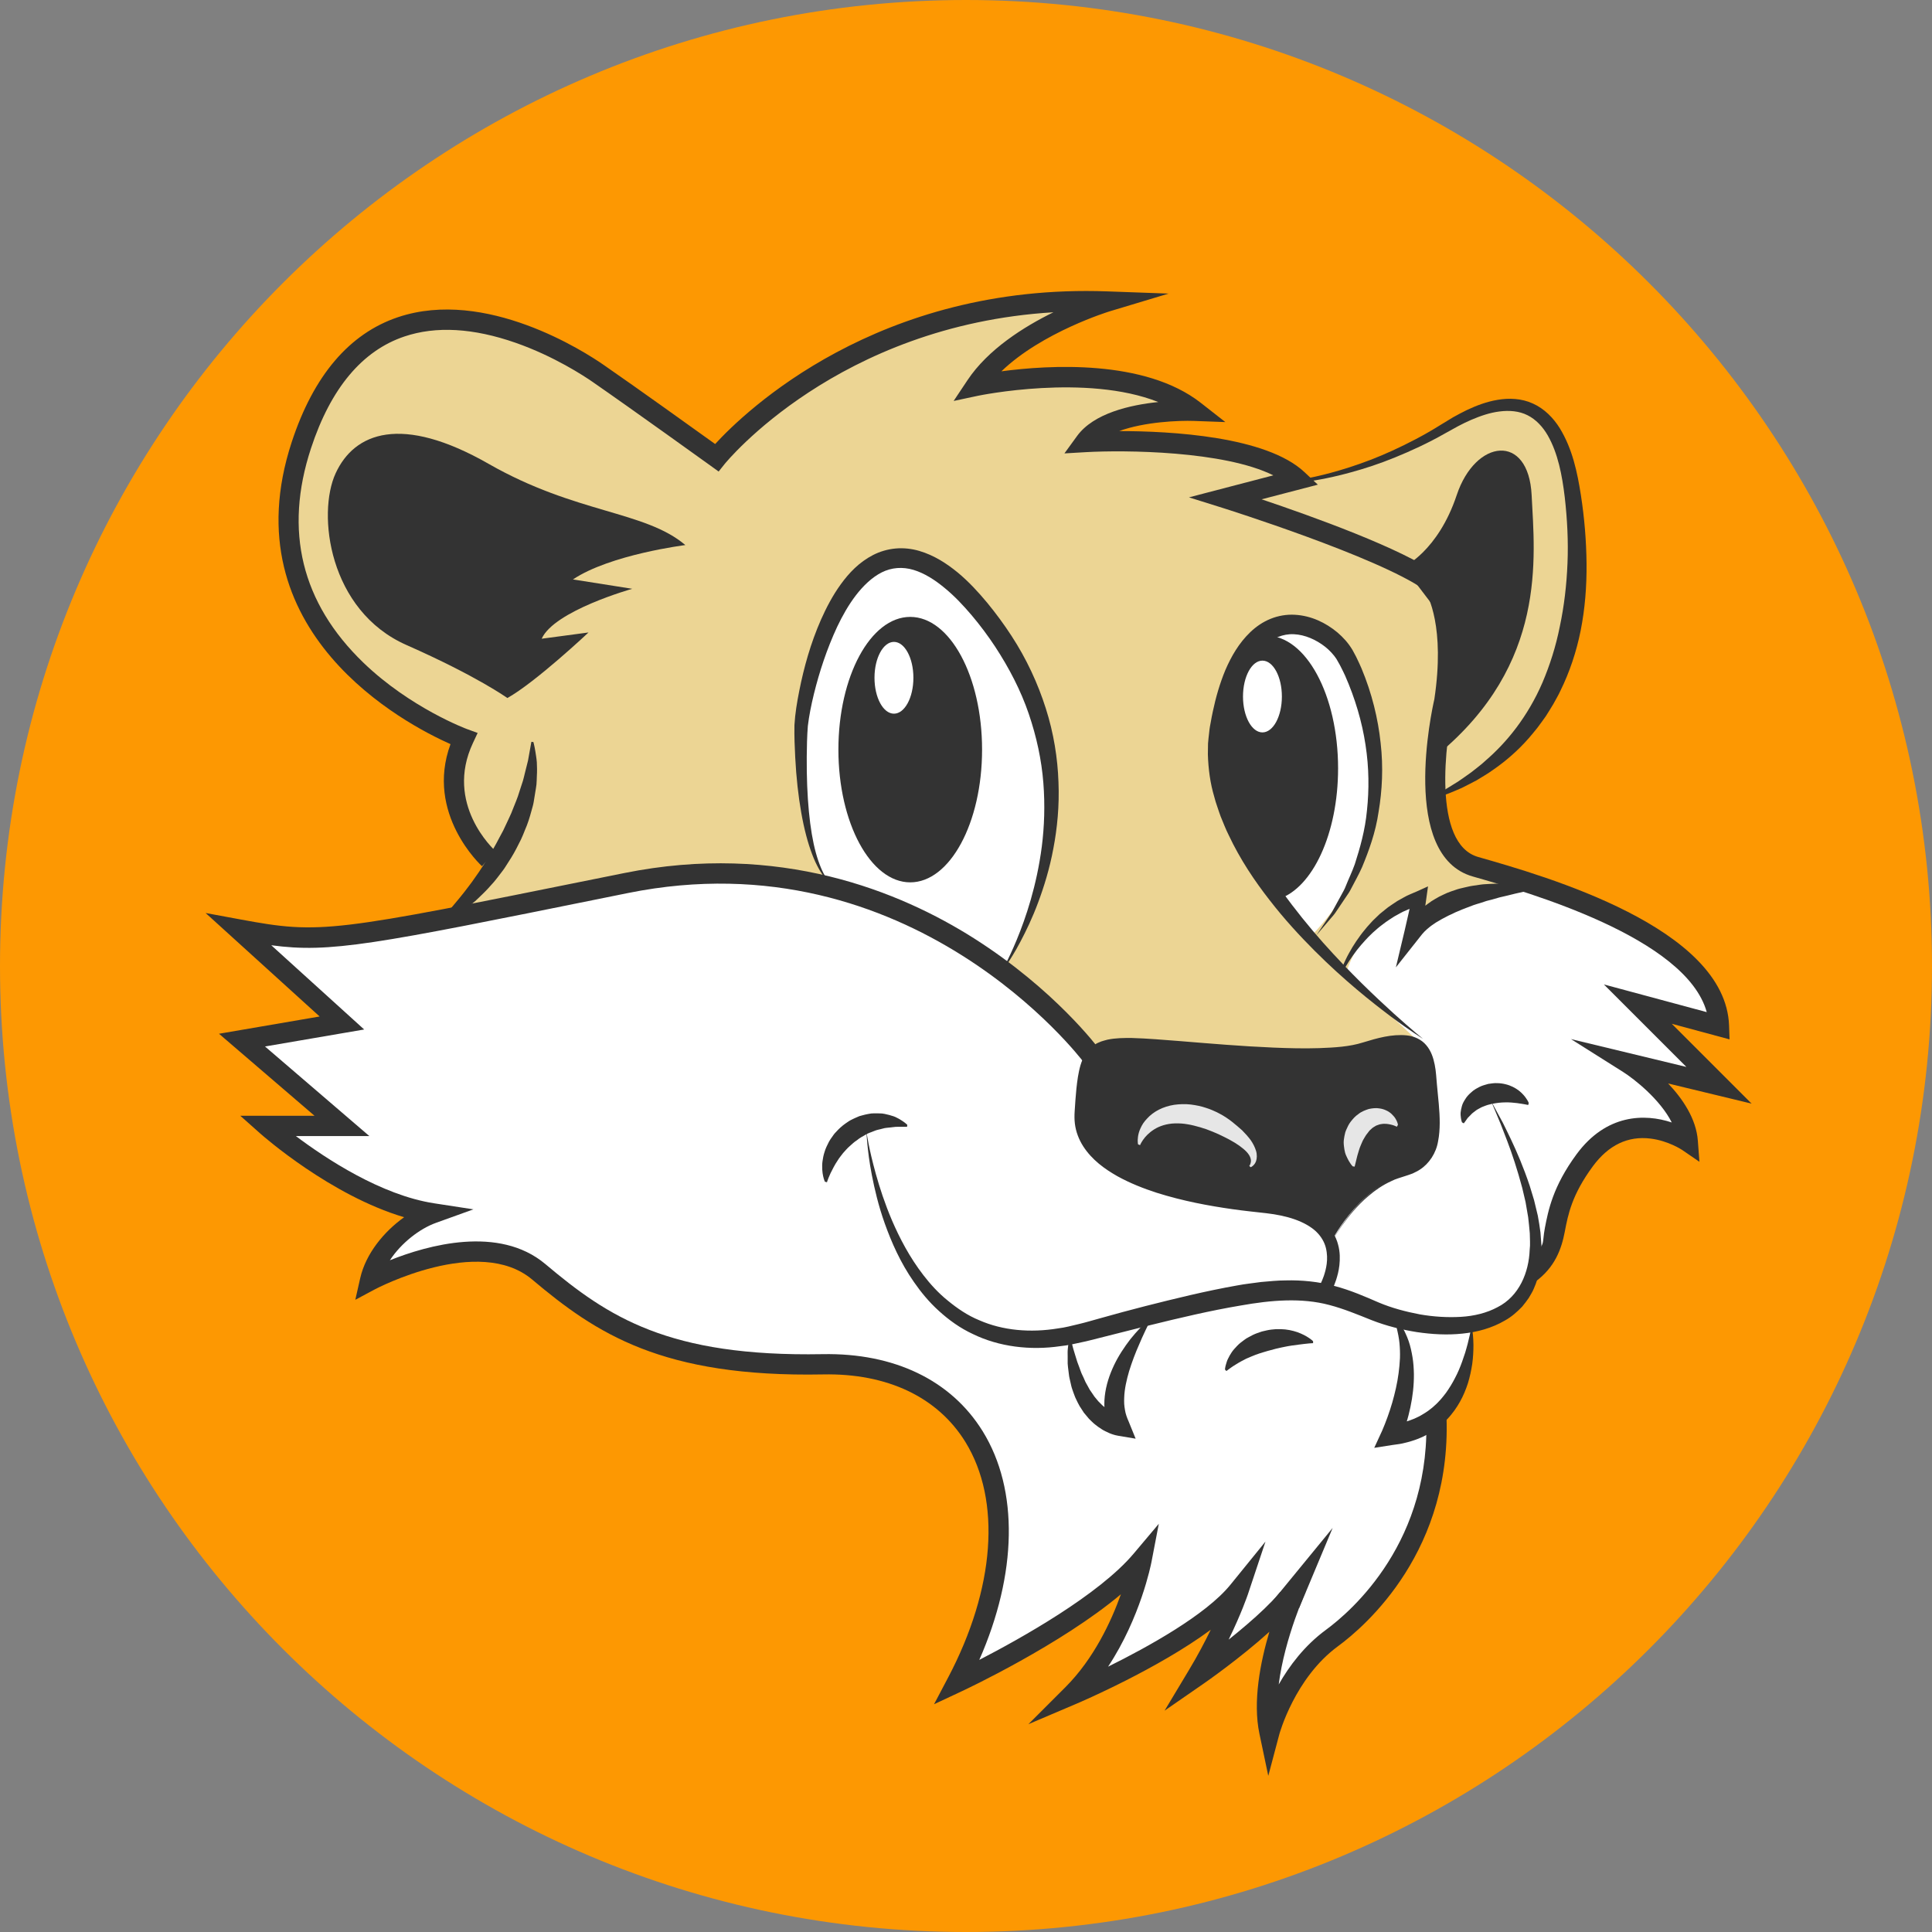
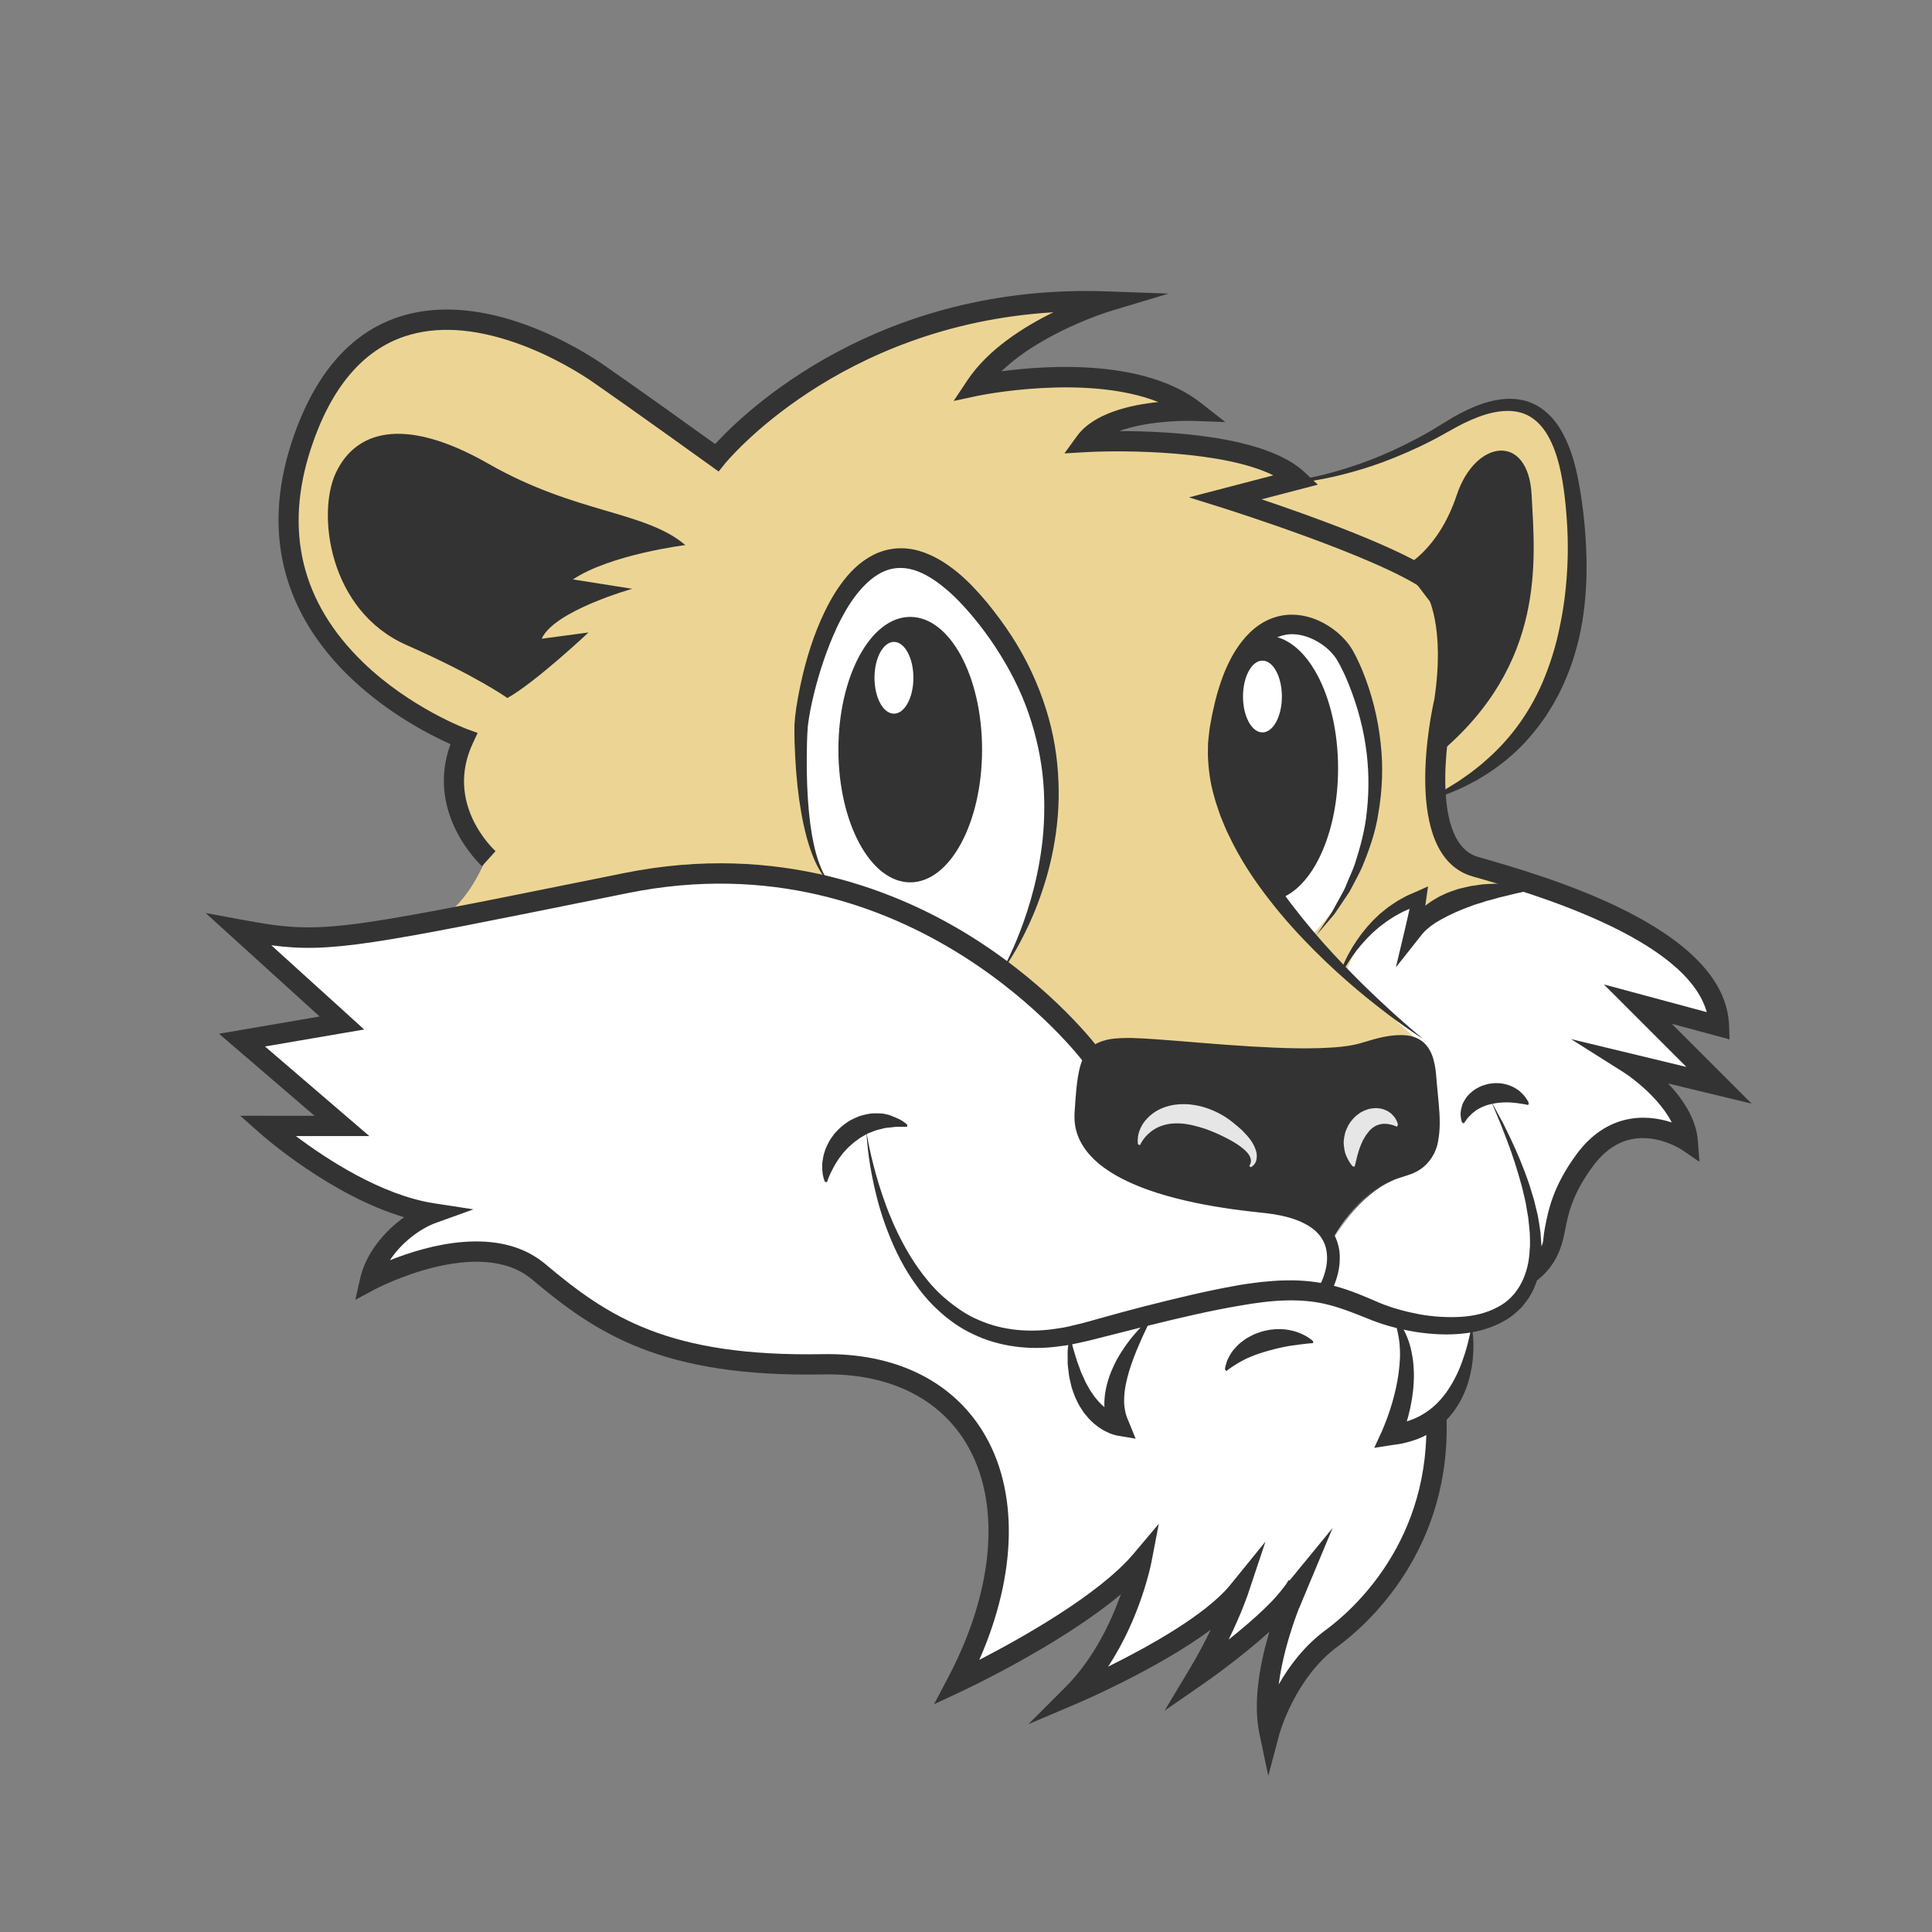
<svg xmlns="http://www.w3.org/2000/svg" width="88" height="88" viewBox="0 0 88 88" fill="none">
  <rect x="0" y="0" width="88" height="88" fill="#808080" stroke="none" />
  <g id="Oakton-Elementary-Mascot 1" clip-path="url(#clip0_5800_3561)">
    <g id="Layer 1">
-       <path id="Vector" d="M44 88C68.3 88 88 68.3 88 44C88 19.7 68.3 0 44 0C19.7 0 0 19.7 0 44C0 68.3 19.7 88 44 88Z" fill="#FD9802" />
      <path id="Vector_2" d="M74.602 45.736L78.3 46.731C78.159 42.606 70.194 40.331 67.207 39.478C65.959 39.12 65.508 37.746 65.401 36.268C72.597 33.221 72.039 25.372 71.615 22.411C71.188 19.424 69.908 17.005 65.927 19.424C62.154 21.713 58.894 21.962 58.562 21.981L59.1 21.84C56.825 19.707 49.428 20.133 49.428 20.133C50.566 18.568 54.407 18.712 54.407 18.712C51.135 16.152 44.449 17.573 44.449 17.573C46.156 15.013 50.422 13.733 50.422 13.733C38.617 13.306 32.643 20.845 32.643 20.845C32.643 20.845 29.089 18.285 27.238 17.005C25.39 15.725 16.854 10.746 13.726 20.277C10.598 29.808 21.123 33.648 21.123 33.648C20.101 35.824 21.446 38.193 22.118 39.148C22.118 39.148 21.314 41.209 20.032 41.802C17.439 43.003 12.741 42.685 10.88 42.34L15.574 46.6L11.022 47.148L15.574 50.827H12.16C12.16 50.827 16 54.468 19.699 55.039L16.854 58.212C16.854 58.212 21.833 55.602 24.534 57.877C27.235 60.152 30.081 62.26 37.478 62.119C44.876 61.978 47.719 68.792 43.593 76.614C43.593 76.614 49.708 73.763 51.985 71.059C51.985 71.059 51.273 74.756 48.857 77.172C48.857 77.172 54.545 74.753 56.396 72.476C56.396 72.476 55.828 74.183 54.548 76.316C54.548 76.316 58.247 73.756 59.1 72.191C59.1 72.191 57.252 76.172 57.82 78.876C57.82 78.876 58.532 76.175 60.665 74.609C62.799 73.044 65.785 70.057 65.5 64.796L65.326 64.612C67.098 63.235 66.924 60.529 66.924 60.529L66.195 60.383C67.919 60.335 69.539 59.648 69.886 57.594C71.273 56.493 70.248 55.478 72.186 52.849C74.178 50.147 76.879 51.995 76.879 51.995C76.879 50.857 74.178 48.44 74.178 48.44L78.303 49.435L74.604 45.736H74.602Z" fill="#ECD594" />
      <path id="Vector_3" d="M69.539 40.18C65.996 40.788 64.362 42.464 64.362 42.464L64.647 40.899C62.035 41.609 61.305 44.352 61.305 44.352L65.101 47.897L58.636 48.674L49.537 47.974C49.554 48.081 49.229 47.897 49.229 47.897L49.537 47.974C49.51 47.805 48.634 46.915 44.3 43.427C37.213 37.726 27.196 40.346 27.196 40.346C24.189 41.192 21.8 41.636 19.93 41.844C17.318 42.99 12.721 42.68 10.885 42.34L15.579 46.6L11.027 47.265L15.579 51.058H12.165C12.165 51.058 16.005 54.585 19.704 55.153C18.258 56.056 17.196 57.063 16.859 58.269C16.859 58.269 21.837 55.63 24.539 57.907C27.241 60.181 30.086 62.278 37.483 62.134C44.881 61.992 47.724 68.799 43.598 76.621C43.598 76.621 49.713 73.766 51.99 71.064C51.99 71.064 51.278 74.758 48.862 77.174C48.862 77.174 54.55 74.753 56.401 72.478C56.401 72.478 55.833 74.185 54.553 76.318C54.553 76.318 58.252 73.758 59.105 72.193C59.105 72.193 57.257 76.174 57.825 78.879C57.825 78.879 58.537 76.177 60.67 74.612C62.804 73.046 65.79 70.06 65.505 64.798L65.331 64.615C67.103 63.238 66.929 60.531 66.929 60.531L66.2 60.385C67.924 60.338 69.544 59.651 69.891 57.597C71.278 56.495 70.253 55.481 72.191 52.851C74.183 50.15 76.884 51.998 76.884 51.998C76.884 50.859 74.183 48.443 74.183 48.443L78.308 49.438L74.609 45.739L78.308 46.734C78.194 43.447 73.116 41.336 69.546 40.182L69.539 40.18Z" fill="white" />
      <path id="Vector_4" d="M58.527 21.937C58.527 21.937 59.038 21.902 59.916 21.709C60.355 21.612 60.881 21.473 61.474 21.282C62.067 21.091 62.727 20.845 63.424 20.525C64.121 20.205 64.86 19.828 65.602 19.362C65.79 19.248 65.984 19.129 66.177 19.012C66.383 18.898 66.592 18.784 66.808 18.68C67.242 18.476 67.708 18.295 68.222 18.211C68.728 18.126 69.303 18.141 69.824 18.382C70.345 18.615 70.759 19.042 71.047 19.506C71.623 20.448 71.846 21.515 72.007 22.549C72.168 23.584 72.255 24.633 72.265 25.673C72.275 26.71 72.193 27.739 71.997 28.721C71.801 29.701 71.486 30.629 71.077 31.458C70.983 31.669 70.861 31.862 70.757 32.06C70.645 32.254 70.523 32.44 70.409 32.624C70.28 32.8 70.161 32.976 70.032 33.142C69.898 33.303 69.774 33.467 69.64 33.616C69.112 34.221 68.544 34.695 68.013 35.062C67.753 35.253 67.487 35.397 67.251 35.546C67.006 35.677 66.778 35.789 66.574 35.893C66.153 36.077 65.823 36.211 65.587 36.28C65.356 36.357 65.232 36.397 65.232 36.397L65.198 36.31C65.198 36.31 65.309 36.248 65.52 36.129C65.624 36.067 65.758 36.005 65.904 35.913C66.051 35.821 66.222 35.717 66.411 35.6C66.594 35.474 66.797 35.335 67.011 35.179C67.219 35.01 67.455 34.846 67.676 34.635C68.137 34.236 68.618 33.742 69.065 33.147C69.511 32.554 69.926 31.86 70.261 31.081C70.593 30.299 70.868 29.443 71.049 28.528C71.243 27.615 71.357 26.65 71.397 25.66C71.439 24.671 71.387 23.656 71.273 22.651C71.154 21.654 70.965 20.652 70.501 19.838C70.27 19.436 69.958 19.104 69.576 18.913C69.194 18.719 68.742 18.685 68.301 18.742C67.857 18.796 67.423 18.948 67.011 19.124C66.802 19.213 66.606 19.312 66.411 19.414C66.212 19.523 66.016 19.632 65.823 19.739C65.046 20.183 64.275 20.535 63.553 20.83C62.831 21.126 62.151 21.346 61.541 21.512C60.931 21.681 60.392 21.798 59.946 21.872C59.053 22.026 58.529 22.034 58.529 22.034L58.524 21.942L58.527 21.937Z" fill="#333333" />
      <path id="Vector_5" d="M45.585 44.315C45.585 44.315 51.132 36.208 45.017 28.243C38.902 20.277 36.518 31.515 36.483 33.221C36.436 35.417 36.625 39.195 37.905 40.334" fill="white" />
      <path id="Vector_6" d="M59.628 42.735C59.628 42.735 53.851 36.801 55.93 31.639C58.011 26.476 61.015 28.401 61.707 30.406C62.399 32.41 64.481 37.726 59.626 42.735H59.628Z" fill="white" />
      <path id="Vector_7" d="M57.765 80.873L57.366 78.973C57.056 77.507 57.403 75.723 57.818 74.326C56.483 75.534 54.91 76.629 54.808 76.698L53.045 77.918L54.148 76.08C54.553 75.408 54.883 74.778 55.148 74.232C52.742 76.013 49.224 77.522 49.036 77.601L46.843 78.534L48.53 76.847C49.822 75.554 50.614 73.855 51.055 72.617C48.331 74.907 44.005 76.944 43.789 77.043L42.544 77.626L43.186 76.408C45.322 72.357 45.615 68.348 43.973 65.681C42.715 63.64 40.415 62.543 37.488 62.603C30.148 62.744 27.146 60.73 24.239 58.281C21.81 56.235 17.122 58.701 17.075 58.728L16.184 59.204L16.407 58.219C16.663 57.093 17.499 56.091 18.407 55.443C15.058 54.449 11.999 51.757 11.855 51.631L10.945 50.822H14.326L9.975 47.086L14.559 46.3L9.365 41.586L10.965 41.882C14.621 42.559 15.102 42.459 27.444 39.966L28.426 39.768C35.484 38.342 40.996 40.602 44.375 42.747C48.031 45.069 49.998 47.694 50.08 47.805L49.339 48.356C49.261 48.252 41.524 38.066 28.607 40.676L27.628 40.874C17.005 43.023 15.05 43.417 12.356 43.055L16.588 46.892L12.071 47.666L16.824 51.747H13.478C14.835 52.769 17.357 54.436 19.771 54.808L21.565 55.084L19.858 55.699C19.121 55.964 18.28 56.609 17.759 57.403C19.463 56.721 22.721 55.796 24.837 57.574C27.697 59.983 30.438 61.809 37.473 61.68C40.728 61.62 43.325 62.866 44.764 65.198C46.409 67.864 46.332 71.684 44.605 75.606C46.483 74.636 50.058 72.642 51.638 70.764L52.782 69.407L52.447 71.151C52.422 71.278 51.946 73.681 50.472 75.914C52.268 75.026 54.925 73.56 56.041 72.186L57.641 70.216L56.838 72.625C56.82 72.674 56.547 73.486 55.962 74.684C57.066 73.803 58.286 72.719 58.696 71.97L59.522 72.386C59.509 72.416 58.514 74.582 58.244 76.725C58.718 75.892 59.413 74.957 60.395 74.237C61.543 73.394 65.267 70.191 64.952 64.334L65.875 64.285C66.217 70.605 62.186 74.071 60.943 74.984C58.973 76.428 58.279 78.97 58.271 78.995L57.773 80.873H57.765Z" fill="#333333" />
      <path id="Vector_8" d="M60.117 58.534C60.117 58.534 60.132 58.507 60.169 58.435C60.201 58.366 60.251 58.257 60.301 58.11C60.395 57.825 60.521 57.364 60.392 56.84C60.328 56.58 60.181 56.319 59.943 56.091C59.7 55.865 59.37 55.682 58.981 55.543C58.594 55.406 58.15 55.314 57.676 55.26C57.197 55.205 56.669 55.153 56.133 55.076C55.056 54.922 53.891 54.709 52.69 54.33C52.092 54.136 51.484 53.9 50.896 53.575C50.318 53.248 49.735 52.829 49.338 52.211C49.142 51.906 49.004 51.551 48.959 51.179C48.937 50.995 48.937 50.802 48.949 50.626C48.961 50.452 48.974 50.281 48.984 50.108C49.008 49.758 49.043 49.405 49.098 49.051C49.16 48.698 49.234 48.324 49.458 47.984C49.517 47.902 49.572 47.818 49.651 47.751C49.721 47.674 49.805 47.619 49.892 47.565C49.976 47.505 50.07 47.478 50.162 47.436C50.254 47.406 50.348 47.381 50.442 47.356C50.817 47.277 51.184 47.277 51.551 47.279C52.273 47.299 52.995 47.364 53.712 47.418C55.146 47.535 56.58 47.657 57.991 47.716C58.698 47.746 59.398 47.763 60.087 47.741C60.774 47.714 61.462 47.681 62.092 47.48C62.732 47.284 63.399 47.093 64.074 47.16C64.409 47.195 64.746 47.344 64.964 47.607C65.185 47.865 65.287 48.185 65.349 48.492C65.413 48.803 65.421 49.11 65.451 49.408C65.478 49.708 65.508 50.001 65.535 50.291C65.585 50.871 65.609 51.445 65.503 51.983C65.413 52.526 65.093 53.005 64.672 53.275C64.57 53.347 64.453 53.392 64.347 53.449C64.235 53.496 64.118 53.528 64.009 53.566C63.793 53.642 63.568 53.694 63.377 53.796C62.982 53.975 62.642 54.211 62.355 54.456C62.062 54.697 61.826 54.952 61.618 55.19C61.211 55.669 60.941 56.086 60.767 56.376C60.593 56.666 60.516 56.828 60.516 56.828C60.516 56.828 60.591 56.664 60.762 56.371C60.933 56.081 61.196 55.659 61.598 55.173C61.801 54.932 62.037 54.672 62.327 54.426C62.613 54.176 62.95 53.933 63.352 53.744C63.55 53.638 63.769 53.583 63.989 53.501C64.099 53.461 64.21 53.429 64.319 53.382C64.421 53.325 64.535 53.28 64.632 53.211C65.034 52.945 65.332 52.489 65.411 51.963C65.508 51.44 65.478 50.877 65.421 50.298C65.388 50.008 65.359 49.715 65.326 49.415C65.292 49.115 65.279 48.81 65.215 48.515C65.153 48.222 65.049 47.925 64.853 47.701C64.657 47.475 64.367 47.349 64.059 47.319C63.431 47.265 62.789 47.453 62.151 47.659C61.491 47.877 60.792 47.919 60.097 47.954C59.4 47.986 58.693 47.979 57.984 47.957C56.565 47.914 55.126 47.813 53.69 47.714C52.97 47.666 52.258 47.614 51.546 47.602C51.197 47.602 50.842 47.609 50.519 47.684C50.192 47.756 49.921 47.914 49.758 48.175C49.589 48.433 49.517 48.77 49.465 49.105C49.418 49.443 49.388 49.788 49.368 50.13C49.358 50.303 49.348 50.475 49.338 50.646C49.331 50.815 49.334 50.966 49.353 51.122C49.393 51.432 49.515 51.725 49.686 51.985C50.031 52.509 50.561 52.891 51.11 53.191C51.663 53.489 52.251 53.707 52.831 53.888C53.997 54.24 55.143 54.436 56.203 54.573C56.736 54.642 57.239 54.684 57.738 54.734C58.242 54.786 58.72 54.875 59.162 55.024C59.601 55.173 60.005 55.386 60.325 55.674C60.643 55.967 60.856 56.331 60.946 56.684C61.045 57.036 61.035 57.358 61.008 57.626C60.978 57.897 60.916 58.115 60.861 58.289C60.804 58.462 60.75 58.591 60.707 58.681C60.668 58.765 60.638 58.82 60.641 58.817L60.117 58.527V58.534Z" fill="#333333" />
      <path id="Vector_9" d="M57.535 54.982C52.829 54.724 49.001 53.275 49.142 50.715C49.284 48.155 49.428 47.443 51.417 47.443C53.407 47.443 59.951 48.297 62.084 47.585C64.218 46.873 65.212 47.158 65.356 49.006C65.498 50.854 66.068 52.987 63.935 53.558C61.801 54.126 60.586 56.654 60.586 56.654C60.586 56.654 60.137 55.123 57.535 54.982Z" fill="#333333" />
      <path id="Vector_10" d="M45.585 44.315C45.585 44.315 45.905 43.787 46.315 42.797C46.721 41.812 47.22 40.356 47.453 38.557C47.567 37.659 47.604 36.679 47.523 35.655C47.443 34.63 47.218 33.566 46.858 32.512C46.498 31.455 45.965 30.426 45.322 29.446C44.997 28.955 44.648 28.486 44.258 28.024C43.881 27.58 43.472 27.144 43.028 26.782C42.589 26.417 42.107 26.107 41.609 25.958C41.11 25.809 40.611 25.846 40.16 26.072C39.711 26.3 39.316 26.685 38.982 27.119C38.647 27.558 38.371 28.047 38.133 28.548C37.664 29.555 37.322 30.599 37.074 31.604C36.952 32.105 36.851 32.604 36.796 33.07C36.759 33.532 36.751 34.025 36.746 34.477C36.734 36.302 36.88 37.826 37.163 38.85C37.305 39.361 37.473 39.746 37.632 39.986C37.706 40.108 37.778 40.192 37.828 40.247C37.878 40.301 37.905 40.331 37.905 40.331C37.905 40.331 37.875 40.306 37.821 40.257C37.766 40.207 37.684 40.13 37.595 40.016C37.411 39.79 37.183 39.421 36.992 38.91C36.6 37.89 36.317 36.347 36.221 34.492C36.198 34.023 36.176 33.556 36.186 33.025C36.216 32.499 36.302 31.988 36.407 31.46C36.617 30.406 36.918 29.307 37.399 28.215C37.642 27.672 37.925 27.126 38.297 26.613C38.666 26.102 39.133 25.606 39.766 25.281C40.081 25.119 40.435 25.015 40.797 24.983C41.16 24.951 41.527 24.993 41.867 25.092C42.546 25.291 43.119 25.665 43.623 26.077C44.127 26.496 44.558 26.965 44.965 27.454C45.359 27.933 45.736 28.444 46.074 28.965C46.754 30.006 47.275 31.133 47.634 32.264C47.996 33.395 48.175 34.539 48.212 35.623C48.257 36.707 48.155 37.729 47.979 38.649C47.808 39.572 47.552 40.393 47.287 41.103C47.024 41.812 46.736 42.405 46.483 42.884C46.233 43.362 46.002 43.72 45.843 43.96C45.682 44.201 45.59 44.322 45.59 44.322L45.585 44.315Z" fill="#333333" />
      <g id="Group">
        <path id="Vector_11" d="M67.026 60.38C67.026 60.38 67.207 64.939 63.367 65.366C63.367 65.366 64.932 61.953 63.367 59.819" fill="white" />
        <path id="Vector_12" d="M67.026 60.38C67.088 60.665 67.108 60.956 67.113 61.248C67.115 61.541 67.098 61.836 67.058 62.129C67.013 62.422 66.951 62.714 66.862 63.005C66.815 63.148 66.763 63.292 66.703 63.431C66.646 63.573 66.574 63.709 66.5 63.846C66.425 63.982 66.341 64.113 66.249 64.242C66.155 64.367 66.058 64.496 65.949 64.61C65.843 64.729 65.721 64.833 65.602 64.939C65.478 65.041 65.349 65.138 65.212 65.22C65.078 65.312 64.932 65.379 64.791 65.451C64.644 65.515 64.496 65.577 64.344 65.622C64.193 65.674 64.039 65.709 63.885 65.746C63.731 65.781 63.575 65.793 63.421 65.818L62.595 65.947L62.953 65.17C62.992 65.083 63.037 64.969 63.079 64.865C63.121 64.758 63.163 64.652 63.2 64.545C63.278 64.329 63.349 64.111 63.414 63.89C63.54 63.449 63.645 63 63.704 62.546C63.734 62.32 63.756 62.092 63.766 61.863C63.766 61.749 63.774 61.635 63.766 61.521C63.766 61.407 63.751 61.293 63.744 61.176C63.729 61.062 63.719 60.946 63.694 60.834C63.674 60.72 63.645 60.608 63.62 60.492C63.585 60.38 63.553 60.266 63.508 60.154C63.471 60.038 63.416 59.934 63.369 59.817C63.456 59.904 63.545 59.99 63.62 60.09C63.702 60.184 63.766 60.291 63.838 60.395C63.9 60.504 63.967 60.613 64.017 60.73C64.074 60.844 64.116 60.963 64.161 61.082C64.245 61.323 64.297 61.573 64.339 61.826C64.381 62.079 64.396 62.332 64.401 62.588C64.406 63.096 64.347 63.602 64.242 64.096C64.19 64.344 64.128 64.587 64.051 64.828C64.014 64.949 63.974 65.069 63.932 65.188C63.888 65.309 63.846 65.421 63.786 65.552L63.317 64.905C63.444 64.882 63.573 64.87 63.697 64.84C63.821 64.813 63.945 64.788 64.064 64.746C64.185 64.714 64.299 64.662 64.416 64.62C64.528 64.565 64.644 64.52 64.749 64.453C64.858 64.394 64.959 64.324 65.064 64.252C65.163 64.175 65.264 64.101 65.354 64.012C65.451 63.93 65.535 63.836 65.622 63.741C65.704 63.645 65.788 63.545 65.865 63.439C66.016 63.228 66.155 63 66.277 62.761C66.403 62.523 66.51 62.27 66.602 62.01C66.646 61.878 66.693 61.749 66.736 61.615C66.778 61.481 66.812 61.347 66.85 61.211C66.922 60.938 66.981 60.66 67.031 60.375L67.026 60.38Z" fill="#333333" />
      </g>
      <g id="Group_2">
-         <path id="Vector_13" d="M52.459 60.008C52.459 60.008 49.993 62.947 50.991 64.939C50.991 64.939 48.857 64.654 48.716 60.814" fill="white" />
        <path id="Vector_14" d="M52.459 60.008C52.258 60.422 52.06 60.824 51.889 61.233C51.708 61.638 51.556 62.05 51.43 62.454C51.311 62.861 51.219 63.267 51.206 63.66C51.199 63.756 51.204 63.853 51.206 63.947C51.214 64.041 51.224 64.133 51.241 64.223C51.256 64.312 51.276 64.401 51.306 64.486C51.33 64.572 51.37 64.649 51.402 64.731L51.727 65.53L50.929 65.396C50.822 65.379 50.772 65.361 50.703 65.341C50.636 65.322 50.579 65.297 50.517 65.272C50.398 65.22 50.281 65.165 50.177 65.096C50.068 65.031 49.971 64.954 49.872 64.877C49.775 64.801 49.691 64.709 49.604 64.627L49.371 64.349L49.177 64.051C49.118 63.95 49.068 63.843 49.018 63.739C48.964 63.637 48.932 63.526 48.889 63.419C48.852 63.31 48.81 63.206 48.788 63.094C48.76 62.985 48.736 62.876 48.713 62.766C48.688 62.657 48.684 62.546 48.666 62.437C48.654 62.327 48.636 62.218 48.631 62.109V61.782C48.631 61.672 48.624 61.566 48.636 61.457C48.656 61.241 48.681 61.025 48.716 60.814C48.78 61.023 48.835 61.228 48.885 61.432C48.912 61.533 48.947 61.633 48.976 61.732L49.068 62.03L49.175 62.317C49.212 62.412 49.239 62.511 49.284 62.6C49.328 62.69 49.371 62.781 49.408 62.871C49.443 62.962 49.497 63.044 49.544 63.131C49.592 63.215 49.631 63.305 49.691 63.379C49.745 63.456 49.795 63.538 49.849 63.612L50.026 63.826L50.217 64.017C50.286 64.071 50.353 64.131 50.422 64.18C50.494 64.228 50.564 64.282 50.638 64.319C50.71 64.364 50.787 64.394 50.862 64.426C50.899 64.438 50.936 64.456 50.971 64.463C51.001 64.473 51.053 64.483 51.05 64.483L50.576 65.145C50.519 65.021 50.462 64.897 50.425 64.766C50.383 64.637 50.355 64.503 50.333 64.371C50.311 64.24 50.306 64.109 50.301 63.977C50.301 63.848 50.306 63.717 50.321 63.593C50.378 63.084 50.537 62.618 50.74 62.188C50.944 61.757 51.206 61.365 51.487 60.998C51.779 60.638 52.09 60.296 52.457 60.01L52.459 60.008Z" fill="#333333" />
      </g>
-       <path id="Vector_15" d="M19.952 42.005C19.952 42.005 20.059 41.904 20.233 41.715C20.409 41.527 20.649 41.249 20.927 40.907C21.069 40.738 21.215 40.547 21.366 40.346C21.523 40.148 21.666 39.922 21.828 39.699C21.976 39.465 22.138 39.23 22.282 38.982C22.425 38.731 22.579 38.48 22.711 38.218L22.919 37.831C22.981 37.699 23.043 37.568 23.105 37.436C23.165 37.305 23.229 37.176 23.284 37.047C23.336 36.915 23.388 36.786 23.44 36.657C23.49 36.528 23.544 36.404 23.586 36.28C23.626 36.154 23.668 36.029 23.706 35.91C23.745 35.791 23.782 35.675 23.82 35.561C23.854 35.447 23.877 35.335 23.904 35.228C23.959 35.015 24.006 34.819 24.05 34.645C24.082 34.469 24.11 34.315 24.132 34.189C24.177 33.936 24.204 33.789 24.204 33.789L24.296 33.799C24.296 33.799 24.306 33.839 24.323 33.911C24.338 33.983 24.365 34.09 24.385 34.226C24.405 34.362 24.437 34.531 24.452 34.722C24.462 34.913 24.467 35.129 24.452 35.365C24.447 35.481 24.447 35.608 24.435 35.734C24.422 35.861 24.395 35.987 24.375 36.121C24.353 36.255 24.331 36.392 24.308 36.533C24.286 36.675 24.239 36.809 24.202 36.952C24.125 37.238 24.035 37.528 23.911 37.808C23.852 37.95 23.8 38.096 23.73 38.237L23.519 38.654C23.375 38.932 23.209 39.195 23.041 39.45C22.961 39.582 22.867 39.701 22.775 39.82C22.683 39.939 22.597 40.058 22.502 40.167C22.311 40.388 22.12 40.594 21.924 40.778C21.828 40.869 21.738 40.961 21.644 41.045C21.545 41.125 21.451 41.202 21.361 41.276C21.185 41.428 21.002 41.544 20.843 41.651C20.684 41.758 20.535 41.837 20.414 41.901C20.168 42.03 20.012 42.082 20.012 42.082L19.947 42.015L19.952 42.005Z" fill="#333333" />
      <path id="Vector_16" d="M69.921 58.391L69.797 57.15C70.414 56.701 70.228 56.654 70.367 55.932C70.521 55.133 70.732 54.039 71.811 52.573C73.163 50.738 74.914 50.715 76.147 51.127C75.614 50.073 74.443 49.152 73.93 48.827L71.555 47.329L76.812 48.597L73.054 44.839L77.74 46.101C76.797 42.698 69.556 40.629 67.08 39.922C63.761 38.974 65.22 32.338 65.332 31.852C65.828 28.555 65.046 27.119 64.882 26.863C62.759 25.363 55.761 23.157 55.691 23.135L54.156 22.654L57.998 21.651C55.744 20.53 51.219 20.495 49.458 20.595L48.483 20.652L49.056 19.863C49.812 18.821 51.477 18.444 52.759 18.312C49.472 17.008 44.603 18.015 44.546 18.027L43.437 18.263L44.067 17.318C45.002 15.914 46.625 14.889 47.981 14.224C38.153 14.815 33.063 21.066 33.008 21.133L32.733 21.478L32.376 21.22C32.341 21.195 28.801 18.647 26.977 17.385C26.6 17.124 25.231 16.224 23.487 15.614C21.562 14.941 19.858 14.842 18.422 15.326C16.497 15.973 15.063 17.687 14.165 20.421C12.929 24.179 13.733 27.464 16.551 30.183C18.695 32.249 21.255 33.204 21.282 33.212L21.756 33.385L21.542 33.842C20.24 36.612 22.475 38.681 22.572 38.768L21.954 39.455C21.927 39.431 19.352 37.071 20.52 33.894C18.498 32.998 10.441 28.808 13.289 20.131C14.284 17.104 15.911 15.192 18.129 14.447C22.123 13.105 26.64 16.025 27.503 16.626C28.999 17.66 31.639 19.553 32.574 20.225C33.928 18.749 39.984 12.892 50.44 13.272L53.228 13.373L50.556 14.177C50.522 14.187 47.471 15.122 45.612 16.913C47.763 16.626 52.142 16.353 54.692 18.347L55.813 19.225L54.389 19.173C53.692 19.148 52.132 19.213 50.976 19.635C53.335 19.635 57.676 19.873 59.415 21.503L60.025 22.076L57.465 22.743C59.73 23.505 63.905 25 65.485 26.161L65.532 26.196L65.57 26.243C65.622 26.308 66.862 27.885 66.237 32.008L66.23 32.046C65.823 33.787 65.23 38.433 67.328 39.034C70.412 39.914 78.603 42.254 78.757 46.716L78.779 47.342L76.147 46.632L79.784 50.269L75.981 49.351C76.633 50.038 77.261 50.948 77.335 51.961L77.407 52.918L76.614 52.375C76.614 52.375 75.993 51.961 75.182 51.861C74.148 51.732 73.265 52.157 72.553 53.121C71.598 54.419 71.424 55.314 71.273 56.106C71.124 56.885 70.831 57.726 69.918 58.391H69.921Z" fill="#333333" />
      <path id="Vector_17" d="M23.113 31.797C23.113 31.797 21.738 30.803 18.513 29.379C14.973 27.816 14.435 23.405 15.289 21.555C16.142 19.707 18.275 18.853 22.257 21.128C26.238 23.403 29.369 23.261 31.217 24.827C31.217 24.827 27.804 25.253 26.097 26.392L28.798 26.819C28.798 26.819 25.244 27.814 24.673 29.093L26.806 28.808C26.806 28.808 24.388 31.083 23.108 31.795L23.113 31.797Z" fill="#333333" />
      <path id="Vector_18" d="M63.625 51.323C63.625 51.323 63.583 51.298 63.501 51.268C63.461 51.254 63.409 51.236 63.352 51.224C63.292 51.209 63.228 51.199 63.156 51.191C63.084 51.189 63.005 51.182 62.925 51.199C62.843 51.206 62.764 51.241 62.68 51.271C62.605 51.318 62.521 51.358 62.456 51.427C62.382 51.484 62.325 51.564 62.268 51.643C62.201 51.715 62.164 51.809 62.109 51.889C62.057 51.971 62.03 52.065 61.987 52.151C61.908 52.323 61.873 52.499 61.824 52.643C61.752 52.94 61.702 53.139 61.702 53.139L61.61 53.124C61.61 53.124 61.598 53.109 61.573 53.079C61.553 53.052 61.514 53.01 61.484 52.955C61.452 52.903 61.407 52.836 61.375 52.762C61.34 52.687 61.295 52.601 61.268 52.506C61.243 52.412 61.226 52.308 61.214 52.199C61.201 52.09 61.196 51.973 61.221 51.849C61.228 51.787 61.241 51.725 61.256 51.663C61.268 51.601 61.283 51.536 61.315 51.472C61.375 51.34 61.424 51.216 61.526 51.087C61.625 50.963 61.724 50.842 61.876 50.742C62.002 50.636 62.184 50.566 62.342 50.514C62.516 50.477 62.682 50.46 62.833 50.487C62.985 50.504 63.114 50.561 63.22 50.618C63.273 50.653 63.32 50.681 63.362 50.718C63.401 50.757 63.436 50.792 63.468 50.827C63.533 50.894 63.573 50.968 63.605 51.028C63.637 51.085 63.652 51.144 63.664 51.179C63.674 51.216 63.674 51.239 63.674 51.236L63.627 51.316L63.625 51.323Z" fill="#E6E6E6" />
      <path id="Vector_19" d="M51.837 52.122C51.837 52.122 51.802 51.995 51.834 51.777C51.849 51.668 51.881 51.534 51.948 51.392C51.98 51.321 52.02 51.244 52.07 51.167C52.122 51.092 52.181 51.018 52.253 50.944C52.39 50.792 52.573 50.653 52.784 50.544C52.995 50.437 53.236 50.361 53.481 50.323C53.727 50.289 53.98 50.281 54.225 50.308C54.468 50.338 54.709 50.385 54.932 50.462C55.044 50.499 55.156 50.537 55.26 50.586C55.367 50.633 55.471 50.678 55.568 50.735C55.766 50.839 55.947 50.963 56.111 51.09C56.272 51.221 56.428 51.348 56.577 51.484C56.721 51.628 56.85 51.775 56.964 51.926C57.073 52.082 57.158 52.248 57.21 52.417C57.262 52.586 57.254 52.764 57.212 52.888C57.167 53.015 57.093 53.079 57.048 53.117C57.001 53.151 56.974 53.166 56.974 53.166L56.9 53.112C56.9 53.112 56.971 53.035 56.979 52.878C56.979 52.801 56.954 52.705 56.892 52.608C56.833 52.511 56.738 52.414 56.624 52.32C56.398 52.129 56.096 51.951 55.756 51.784C55.587 51.7 55.411 51.616 55.228 51.544C55.047 51.467 54.855 51.4 54.664 51.345C54.474 51.291 54.28 51.239 54.089 51.209C53.898 51.174 53.705 51.164 53.521 51.169C53.151 51.179 52.816 51.286 52.571 51.442C52.323 51.598 52.157 51.782 52.06 51.926C51.963 52.07 51.928 52.159 51.928 52.159L51.842 52.127L51.837 52.122Z" fill="#E6E6E6" />
      <path id="Vector_20" d="M59.809 61.179C59.809 61.179 59.742 61.184 59.628 61.191C59.512 61.199 59.348 61.223 59.152 61.246C58.956 61.271 58.725 61.3 58.485 61.352C58.242 61.397 57.986 61.464 57.733 61.536C57.607 61.576 57.48 61.608 57.358 61.65C57.237 61.695 57.115 61.732 57.004 61.784C56.892 61.836 56.778 61.873 56.681 61.93C56.582 61.985 56.485 62.027 56.401 62.082C56.319 62.136 56.242 62.181 56.173 62.223C56.106 62.265 56.051 62.31 56.004 62.342C55.912 62.412 55.858 62.449 55.858 62.449L55.796 62.379C55.796 62.379 55.796 62.355 55.803 62.315C55.811 62.275 55.818 62.211 55.843 62.141C55.865 62.072 55.888 61.975 55.935 61.888C55.979 61.799 56.031 61.697 56.103 61.593C56.173 61.489 56.26 61.397 56.354 61.298C56.451 61.196 56.56 61.114 56.679 61.028C56.738 60.98 56.8 60.946 56.865 60.911C56.929 60.874 56.994 60.839 57.061 60.807C57.195 60.74 57.336 60.697 57.478 60.648C57.621 60.616 57.765 60.576 57.909 60.561C58.053 60.541 58.197 60.534 58.336 60.541C58.614 60.546 58.872 60.603 59.093 60.678C59.313 60.757 59.492 60.854 59.616 60.938C59.678 60.975 59.728 61.02 59.76 61.045C59.792 61.072 59.809 61.09 59.809 61.09V61.181V61.179Z" fill="#333333" />
-       <path id="Vector_21" d="M37.575 53.831C37.575 53.831 37.563 53.809 37.548 53.764C37.535 53.722 37.508 53.652 37.493 53.573C37.476 53.491 37.458 53.392 37.453 53.278C37.449 53.166 37.444 53.035 37.463 52.901C37.481 52.764 37.508 52.618 37.558 52.467C37.602 52.313 37.677 52.164 37.756 52.008C37.796 51.928 37.85 51.859 37.903 51.782C37.955 51.705 38.007 51.631 38.076 51.564C38.203 51.422 38.344 51.291 38.503 51.179C38.585 51.127 38.659 51.065 38.748 51.02C38.833 50.973 38.925 50.936 39.011 50.896L39.143 50.839L39.279 50.802C39.371 50.777 39.458 50.755 39.547 50.74C39.723 50.698 39.899 50.713 40.061 50.713C40.222 50.71 40.373 50.755 40.507 50.787C40.641 50.824 40.763 50.859 40.864 50.919C40.966 50.966 41.05 51.025 41.12 51.07C41.189 51.112 41.239 51.159 41.274 51.187C41.309 51.216 41.326 51.234 41.326 51.234L41.316 51.325C41.316 51.325 41.239 51.325 41.108 51.325C41.041 51.325 40.961 51.325 40.869 51.325C40.778 51.321 40.676 51.345 40.562 51.353C40.45 51.368 40.326 51.368 40.202 51.407C40.078 51.445 39.942 51.459 39.813 51.517C39.686 51.574 39.542 51.608 39.418 51.69C39.289 51.762 39.158 51.831 39.044 51.928C38.917 52.008 38.808 52.109 38.699 52.209C38.587 52.305 38.495 52.419 38.401 52.521C38.317 52.633 38.227 52.737 38.16 52.849C38.086 52.955 38.026 53.062 37.972 53.161C37.865 53.36 37.783 53.531 37.736 53.655C37.687 53.776 37.667 53.851 37.667 53.851L37.578 53.826L37.575 53.831Z" fill="#333333" />
+       <path id="Vector_21" d="M37.575 53.831C37.575 53.831 37.563 53.809 37.548 53.764C37.535 53.722 37.508 53.652 37.493 53.573C37.476 53.491 37.458 53.392 37.453 53.278C37.449 53.166 37.444 53.035 37.463 52.901C37.481 52.764 37.508 52.618 37.558 52.467C37.602 52.313 37.677 52.164 37.756 52.008C37.796 51.928 37.85 51.859 37.903 51.782C37.955 51.705 38.007 51.631 38.076 51.564C38.203 51.422 38.344 51.291 38.503 51.179C38.585 51.127 38.659 51.065 38.748 51.02C38.833 50.973 38.925 50.936 39.011 50.896L39.143 50.839L39.279 50.802C39.371 50.777 39.458 50.755 39.547 50.74C39.723 50.698 39.899 50.713 40.061 50.713C40.222 50.71 40.373 50.755 40.507 50.787C40.966 50.966 41.05 51.025 41.12 51.07C41.189 51.112 41.239 51.159 41.274 51.187C41.309 51.216 41.326 51.234 41.326 51.234L41.316 51.325C41.316 51.325 41.239 51.325 41.108 51.325C41.041 51.325 40.961 51.325 40.869 51.325C40.778 51.321 40.676 51.345 40.562 51.353C40.45 51.368 40.326 51.368 40.202 51.407C40.078 51.445 39.942 51.459 39.813 51.517C39.686 51.574 39.542 51.608 39.418 51.69C39.289 51.762 39.158 51.831 39.044 51.928C38.917 52.008 38.808 52.109 38.699 52.209C38.587 52.305 38.495 52.419 38.401 52.521C38.317 52.633 38.227 52.737 38.16 52.849C38.086 52.955 38.026 53.062 37.972 53.161C37.865 53.36 37.783 53.531 37.736 53.655C37.687 53.776 37.667 53.851 37.667 53.851L37.578 53.826L37.575 53.831Z" fill="#333333" />
      <path id="Vector_22" d="M69.608 50.333C69.608 50.333 69.559 50.318 69.469 50.303C69.38 50.284 69.251 50.269 69.097 50.244C68.943 50.227 68.762 50.207 68.569 50.212C68.472 50.212 68.373 50.219 68.274 50.229C68.172 50.236 68.075 50.261 67.973 50.276C67.877 50.303 67.775 50.318 67.683 50.355C67.591 50.393 67.495 50.42 67.415 50.47C67.331 50.514 67.251 50.556 67.184 50.614C67.115 50.666 67.048 50.713 66.999 50.772C66.946 50.827 66.897 50.877 66.852 50.921C66.815 50.971 66.783 51.015 66.758 51.053C66.703 51.125 66.674 51.167 66.674 51.167L66.592 51.122C66.592 51.122 66.584 51.102 66.574 51.068C66.567 51.033 66.547 50.978 66.542 50.914C66.535 50.849 66.522 50.762 66.53 50.673C66.54 50.584 66.557 50.482 66.589 50.375C66.619 50.264 66.678 50.16 66.75 50.05C66.82 49.936 66.912 49.84 67.021 49.748C67.125 49.648 67.249 49.579 67.38 49.512C67.51 49.443 67.648 49.413 67.785 49.371C67.921 49.353 68.063 49.326 68.194 49.336C68.326 49.336 68.457 49.356 68.576 49.386C68.817 49.443 69.023 49.554 69.184 49.676C69.345 49.805 69.459 49.939 69.531 50.053C69.569 50.102 69.593 50.16 69.611 50.189C69.628 50.222 69.633 50.244 69.633 50.244L69.606 50.333H69.608Z" fill="#333333" />
      <path id="Vector_23" d="M61.047 44.298C61.117 44.094 61.201 43.898 61.295 43.705C61.387 43.511 61.494 43.325 61.603 43.139C61.717 42.956 61.836 42.777 61.965 42.603C62.027 42.514 62.099 42.432 62.166 42.348C62.233 42.261 62.305 42.179 62.379 42.1C62.454 42.02 62.523 41.934 62.605 41.862L62.843 41.633C62.925 41.562 63.014 41.495 63.099 41.425C63.183 41.353 63.273 41.289 63.364 41.229C63.456 41.167 63.548 41.103 63.642 41.043L63.935 40.879C64.128 40.765 64.342 40.691 64.545 40.599L65.044 40.373L64.962 40.961C64.89 41.487 64.811 42.011 64.743 42.536L64.017 42.293C64.066 42.194 64.101 42.142 64.143 42.078C64.185 42.013 64.23 41.958 64.272 41.899C64.364 41.787 64.456 41.681 64.555 41.581C64.652 41.477 64.761 41.393 64.863 41.298C64.972 41.214 65.083 41.13 65.195 41.053C65.312 40.981 65.428 40.909 65.547 40.845C65.669 40.782 65.793 40.728 65.914 40.671C66.038 40.619 66.167 40.579 66.294 40.535C66.421 40.487 66.549 40.46 66.678 40.43C66.808 40.403 66.936 40.366 67.066 40.348C67.194 40.326 67.326 40.309 67.455 40.291C67.584 40.272 67.715 40.272 67.844 40.262C67.973 40.254 68.105 40.252 68.234 40.249C68.363 40.254 68.492 40.257 68.621 40.267C68.75 40.276 68.876 40.279 69.005 40.294C69.261 40.331 69.514 40.371 69.764 40.43V40.522C69.516 40.594 69.271 40.649 69.028 40.701C68.785 40.758 68.546 40.825 68.308 40.874C68.192 40.907 68.075 40.944 67.959 40.974C67.842 41.006 67.723 41.028 67.611 41.07C67.497 41.11 67.385 41.145 67.271 41.177C67.157 41.207 67.048 41.254 66.939 41.296C66.83 41.341 66.718 41.373 66.614 41.42C66.507 41.465 66.403 41.512 66.294 41.554C66.192 41.604 66.091 41.656 65.984 41.7L65.684 41.857C65.585 41.911 65.493 41.971 65.396 42.025C65.309 42.09 65.21 42.147 65.128 42.216C65.041 42.283 64.962 42.355 64.885 42.43C64.85 42.467 64.813 42.507 64.781 42.544L64.704 42.641L63.58 44.062L63.977 42.398C64.101 41.882 64.21 41.363 64.327 40.845L64.743 41.207L64.461 41.303C64.367 41.333 64.27 41.365 64.18 41.408L63.905 41.527C63.816 41.571 63.729 41.623 63.64 41.671C63.55 41.718 63.464 41.767 63.379 41.827C63.295 41.884 63.208 41.936 63.126 41.996L62.883 42.179C62.799 42.239 62.727 42.311 62.647 42.378C62.568 42.445 62.493 42.512 62.422 42.586C62.35 42.66 62.273 42.727 62.206 42.807C62.064 42.958 61.93 43.117 61.801 43.281C61.551 43.611 61.315 43.96 61.127 44.332L61.04 44.298H61.047Z" fill="#333333" />
      <path id="Vector_24" d="M41.46 40.19C43.267 40.19 44.732 37.483 44.732 34.144C44.732 30.805 43.267 28.099 41.46 28.099C39.653 28.099 38.188 30.805 38.188 34.144C38.188 37.483 39.653 40.19 41.46 40.19Z" fill="#333333" />
      <path id="Vector_25" d="M40.718 32.507C41.207 32.507 41.604 31.775 41.604 30.872C41.604 29.969 41.207 29.237 40.718 29.237C40.229 29.237 39.832 29.969 39.832 30.872C39.832 31.775 40.229 32.507 40.718 32.507Z" fill="white" />
      <path id="Vector_26" d="M60.948 34.998C60.948 31.659 59.484 28.952 57.676 28.952C57.589 28.952 57.502 28.965 57.418 28.977C56.637 29.619 55.937 30.909 55.543 33.219C55.091 35.866 56.448 38.602 58.252 40.944C59.785 40.44 60.948 37.972 60.948 34.998Z" fill="#333333" />
      <path id="Vector_27" d="M57.502 33.36C57.992 33.36 58.388 32.628 58.388 31.726C58.388 30.823 57.992 30.091 57.502 30.091C57.013 30.091 56.617 30.823 56.617 31.726C56.617 32.628 57.013 33.36 57.502 33.36Z" fill="white" />
      <path id="Vector_28" d="M39.47 51.569C39.47 51.569 39.562 52.283 39.897 53.486C40.066 54.087 40.296 54.808 40.634 55.6C40.976 56.389 41.423 57.257 42.06 58.083C42.378 58.495 42.742 58.897 43.174 59.244C43.601 59.594 44.072 59.919 44.608 60.137C45.669 60.603 46.927 60.715 48.192 60.507C48.51 60.469 48.825 60.383 49.142 60.308C49.462 60.234 49.8 60.129 50.13 60.04C50.792 59.852 51.472 59.67 52.157 59.494C53.528 59.147 54.925 58.802 56.359 58.549C56.716 58.48 57.083 58.445 57.445 58.393C57.815 58.363 58.18 58.321 58.554 58.321C59.298 58.301 60.065 58.378 60.784 58.574C61.504 58.763 62.178 59.058 62.796 59.326C63.399 59.581 64.037 59.747 64.667 59.867C65.299 59.978 65.932 60.015 66.537 59.981C67.142 59.946 67.72 59.804 68.204 59.544C69.206 59.04 69.638 57.944 69.675 56.929L69.69 56.738V56.547C69.685 56.421 69.683 56.294 69.68 56.173C69.658 55.925 69.635 55.682 69.606 55.443C69.566 55.208 69.526 54.977 69.487 54.751C69.434 54.528 69.385 54.312 69.335 54.104C69.112 53.27 68.874 52.551 68.651 51.968C68.539 51.675 68.44 51.415 68.35 51.189C68.256 50.966 68.177 50.775 68.112 50.618C67.983 50.308 67.914 50.145 67.914 50.145C67.914 50.145 67.998 50.303 68.159 50.599C68.239 50.748 68.338 50.929 68.455 51.144C68.566 51.363 68.685 51.616 68.822 51.898C69.092 52.467 69.395 53.171 69.675 54.007C69.74 54.218 69.807 54.436 69.874 54.662C69.928 54.893 69.985 55.128 70.045 55.371C70.094 55.617 70.129 55.873 70.166 56.136C70.176 56.27 70.186 56.404 70.196 56.537L70.211 56.743L70.206 56.954C70.206 57.512 70.122 58.118 69.861 58.701C69.802 58.847 69.71 58.983 69.63 59.125C69.539 59.259 69.434 59.39 69.33 59.519C69.1 59.757 68.842 59.986 68.544 60.149C67.956 60.494 67.281 60.678 66.602 60.745C65.919 60.817 65.225 60.777 64.533 60.675C63.843 60.564 63.151 60.397 62.471 60.129C61.816 59.867 61.199 59.611 60.554 59.442C59.276 59.1 57.892 59.219 56.508 59.465C55.121 59.698 53.732 60.028 52.372 60.363C51.69 60.534 51.015 60.705 50.348 60.874C50.011 60.956 49.688 61.047 49.343 61.122C48.996 61.196 48.656 61.281 48.306 61.315C46.922 61.521 45.493 61.34 44.32 60.767C43.727 60.494 43.211 60.117 42.765 59.71C42.316 59.306 41.946 58.852 41.631 58.398C40.996 57.49 40.599 56.56 40.301 55.731C40.004 54.898 39.835 54.148 39.713 53.531C39.592 52.913 39.537 52.422 39.505 52.087C39.473 51.752 39.465 51.574 39.465 51.574L39.47 51.569Z" fill="#333333" />
      <path id="Vector_29" d="M65.498 34.358C70.476 30.232 69.906 25.397 69.764 22.552C69.623 19.707 67.204 19.992 66.351 22.552C65.498 25.112 63.932 25.824 63.932 25.824L65.188 27.474L65.984 29.664L65.495 34.358H65.498Z" fill="#333333" />
      <path id="Vector_30" d="M64.788 47.302C64.788 47.302 64.657 47.215 64.409 47.051C64.163 46.885 63.803 46.639 63.359 46.307C62.474 45.642 61.228 44.655 59.876 43.303C59.202 42.628 58.497 41.864 57.822 40.991C57.145 40.123 56.488 39.148 55.967 38.041C55.828 37.769 55.721 37.478 55.6 37.191C55.543 37.044 55.498 36.893 55.446 36.744C55.394 36.595 55.344 36.444 55.307 36.288C55.123 35.677 55.037 35.022 55.017 34.362L55.024 33.864C55.034 33.698 55.059 33.532 55.076 33.365C55.086 33.279 55.091 33.204 55.108 33.11L55.151 32.879C55.181 32.723 55.203 32.574 55.242 32.41C55.379 31.763 55.557 31.138 55.816 30.515C56.081 29.902 56.428 29.292 56.952 28.791C57.212 28.543 57.522 28.327 57.874 28.186C58.224 28.044 58.609 27.98 58.978 28.002C59.725 28.042 60.387 28.367 60.913 28.803C61.179 29.032 61.404 29.272 61.605 29.607C61.675 29.744 61.749 29.863 61.816 30.011C61.883 30.158 61.958 30.304 62.015 30.445C62.489 31.579 62.769 32.735 62.886 33.844C63.014 34.953 62.955 36.017 62.794 36.972C62.655 37.935 62.34 38.773 62.042 39.495C61.883 39.852 61.7 40.17 61.546 40.47C61.474 40.621 61.377 40.753 61.29 40.882C61.204 41.011 61.122 41.132 61.045 41.246C60.968 41.363 60.894 41.472 60.824 41.574C60.755 41.676 60.673 41.76 60.603 41.844C60.464 42.008 60.345 42.149 60.248 42.261C60.057 42.487 59.953 42.606 59.953 42.606C59.953 42.606 60.043 42.474 60.209 42.229C60.291 42.107 60.392 41.956 60.514 41.777C60.571 41.688 60.643 41.596 60.7 41.489C60.76 41.383 60.822 41.269 60.886 41.147C60.951 41.028 61.02 40.902 61.094 40.768C61.166 40.634 61.248 40.5 61.305 40.343C61.427 40.036 61.583 39.718 61.71 39.361C61.94 38.642 62.181 37.821 62.265 36.898C62.362 35.98 62.36 34.975 62.198 33.931C62.042 32.889 61.724 31.81 61.266 30.77C61.209 30.639 61.144 30.522 61.084 30.398C61.028 30.277 60.941 30.14 60.871 30.011C60.757 29.835 60.566 29.624 60.363 29.463C59.948 29.136 59.437 28.91 58.936 28.888C58.435 28.863 57.956 29.066 57.574 29.443C57.187 29.815 56.892 30.326 56.664 30.867C56.433 31.41 56.257 32.001 56.131 32.584C56.093 32.725 56.069 32.889 56.036 33.04L55.992 33.271C55.982 33.331 55.974 33.412 55.964 33.479C55.95 33.623 55.925 33.767 55.915 33.911L55.905 34.345C55.925 35.504 56.23 36.655 56.704 37.697C57.172 38.741 57.753 39.706 58.373 40.574C58.996 41.442 59.638 42.229 60.261 42.933C61.511 44.335 62.66 45.416 63.476 46.158C64.294 46.897 64.788 47.294 64.788 47.294V47.302Z" fill="#333333" />
-       <path id="Vector_31" d="M60.08 70.712H58.2V72.511H60.08V70.712Z" fill="white" />
      <path id="Vector_32" d="M57.971 72.925L60.7 69.596L59.169 73.255" fill="#333333" />
    </g>
  </g>
  <defs>
    <clipPath id="clip0_5800_3561">
      <rect width="88" height="88" fill="white" />
    </clipPath>
  </defs>
</svg>